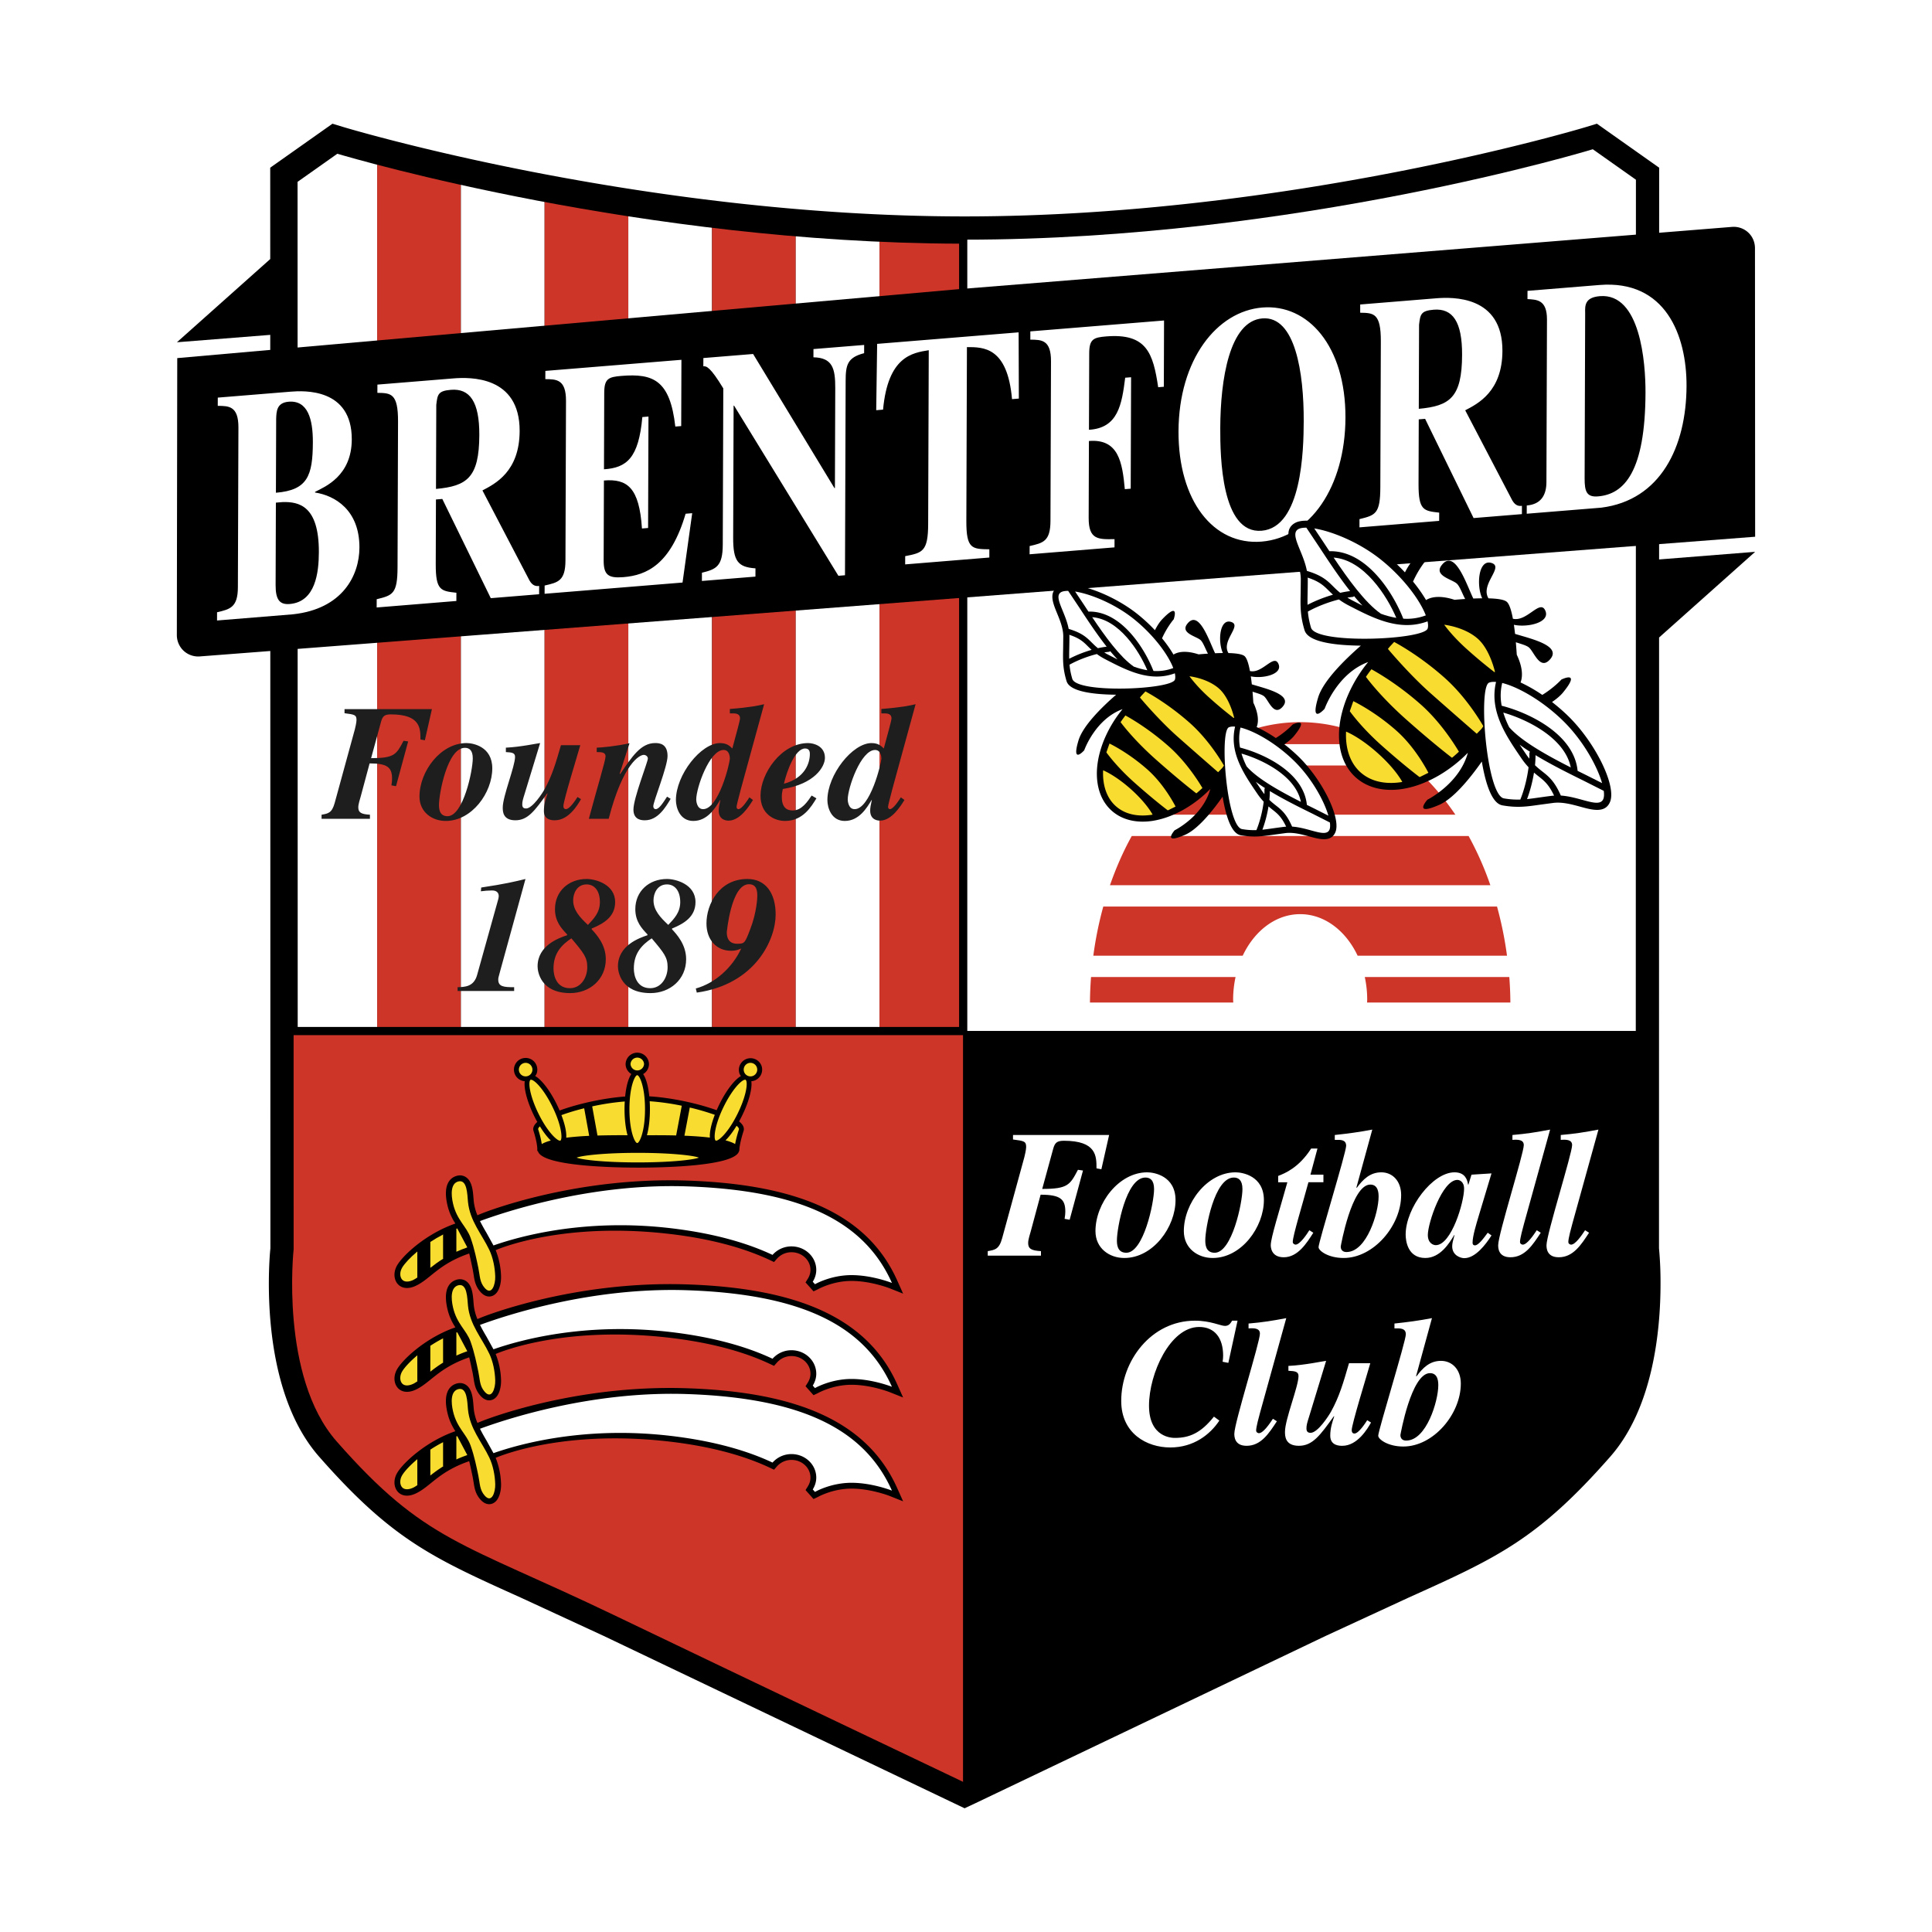
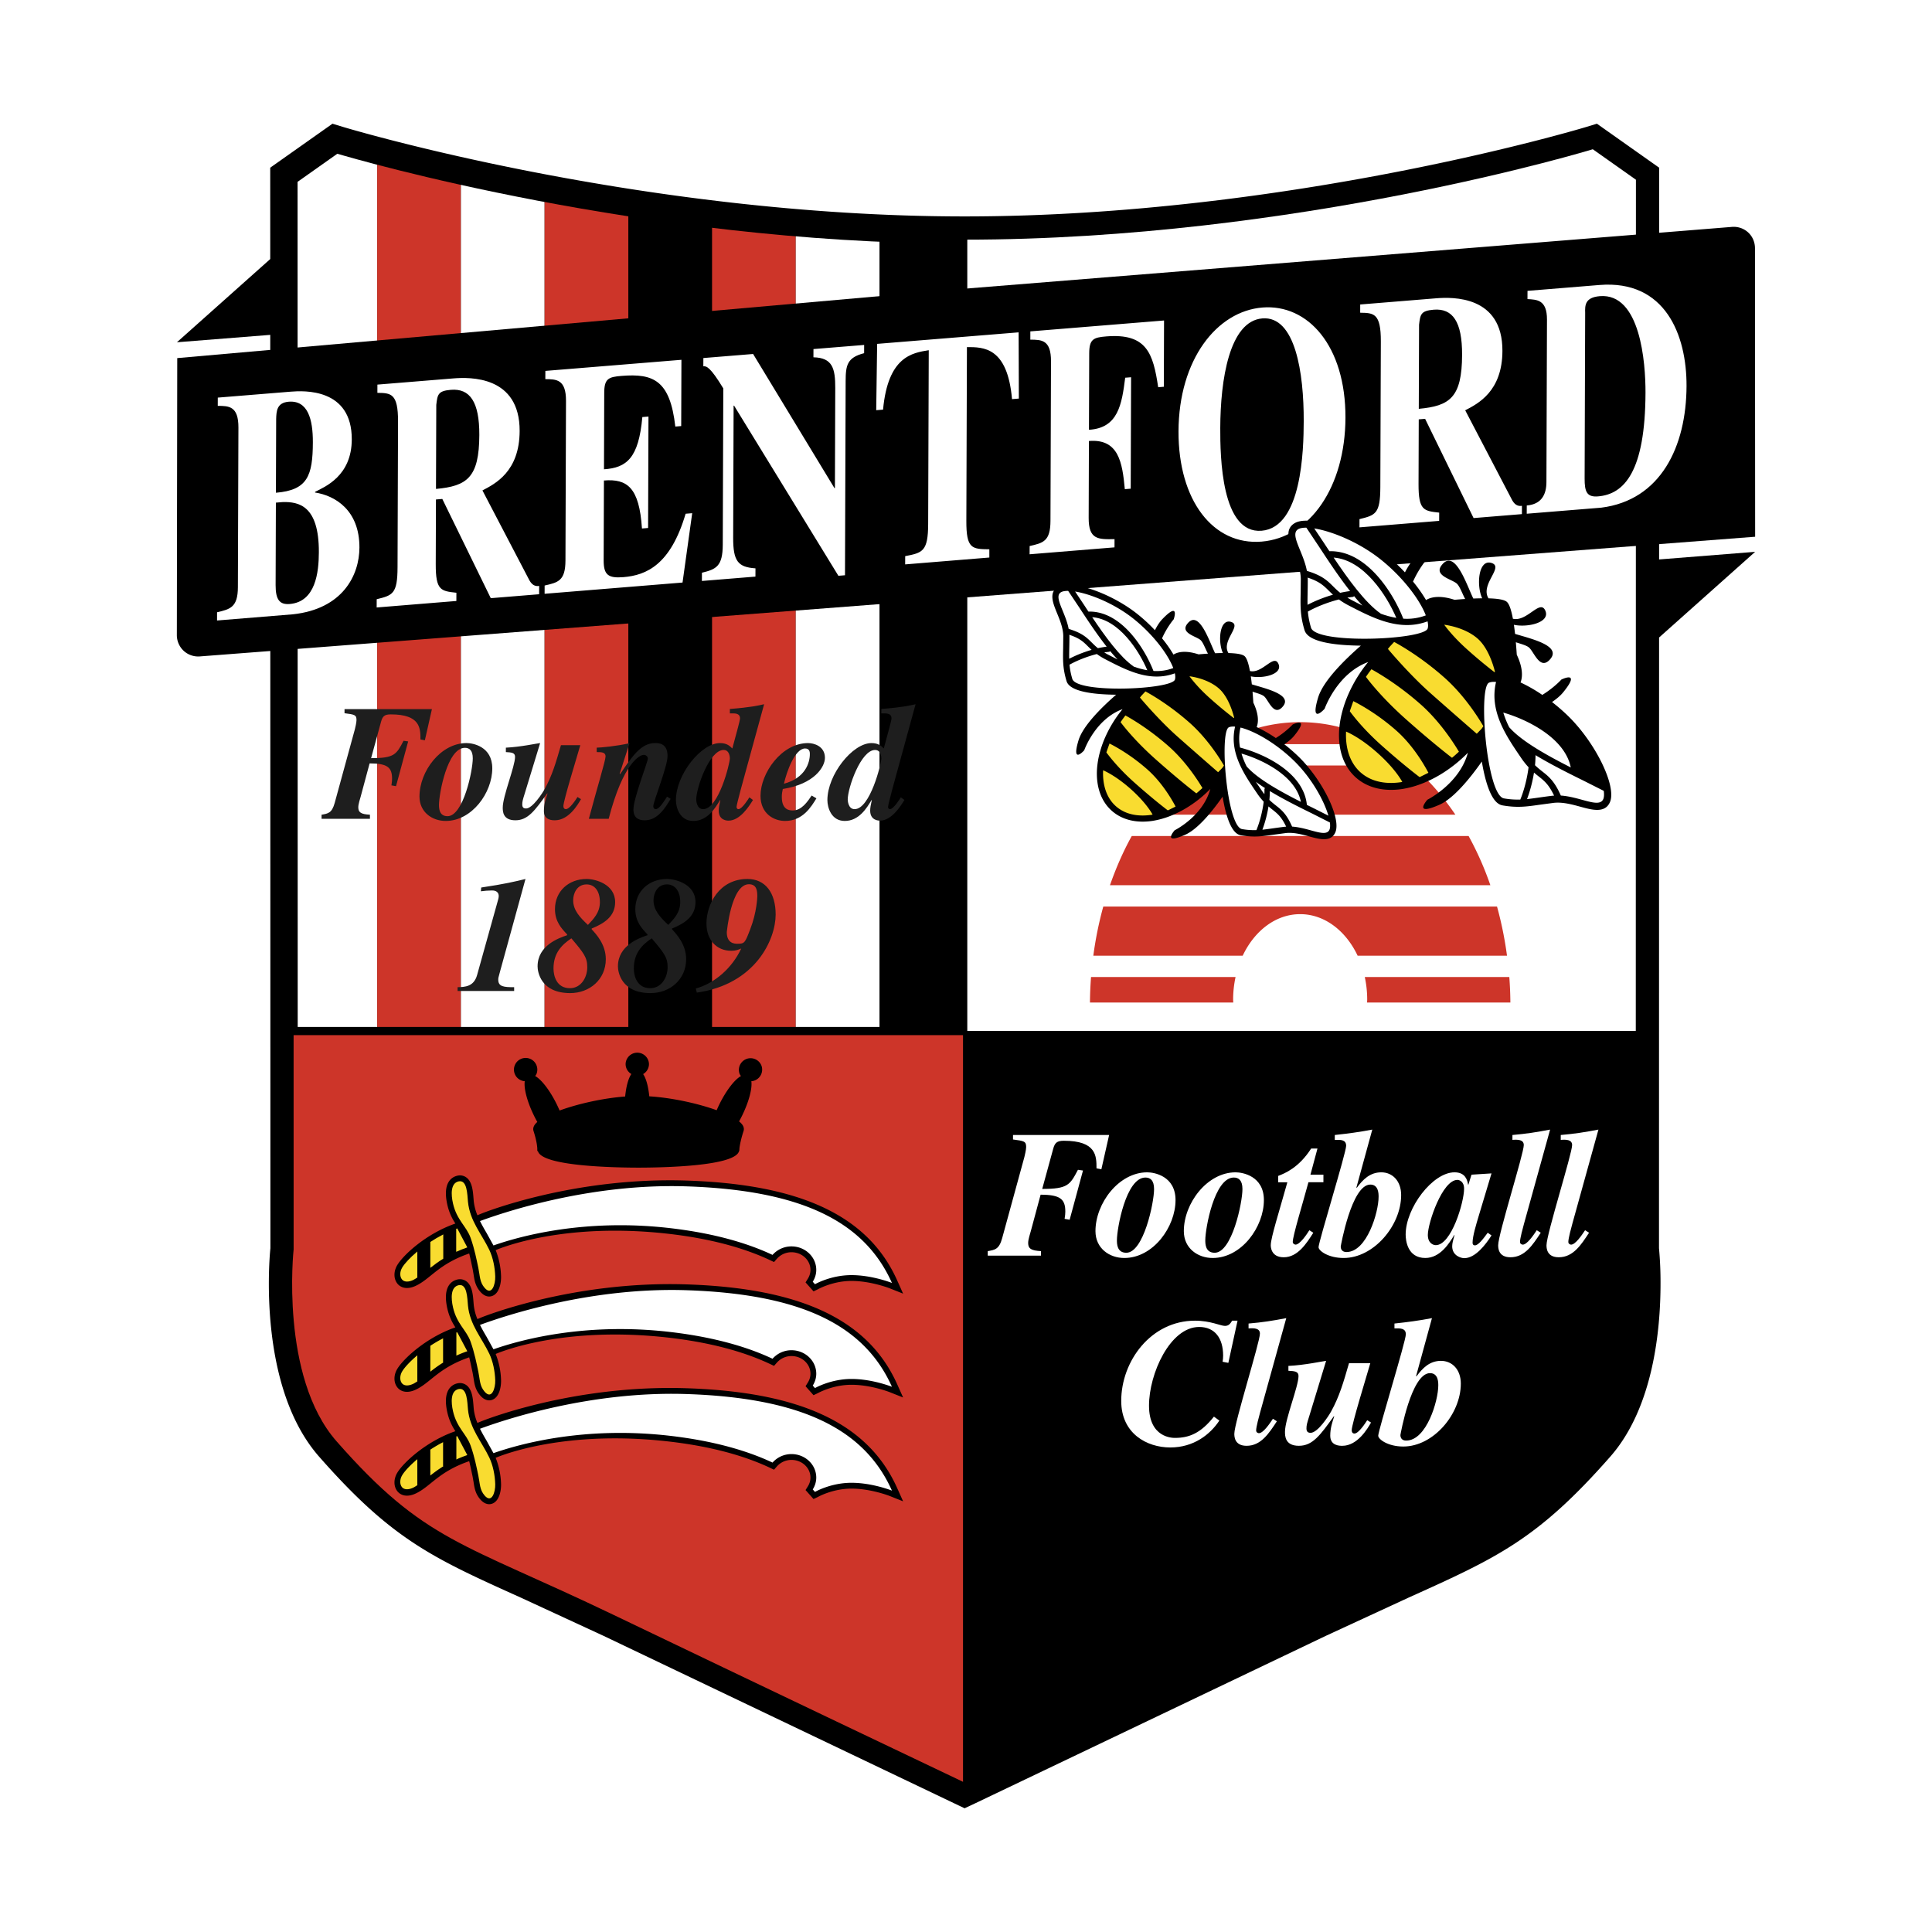
<svg xmlns="http://www.w3.org/2000/svg" width="2500" height="2500" viewBox="0 0 192.756 192.756">
  <g fill-rule="evenodd" clip-rule="evenodd">
    <path fill="#fff" d="M0 0h192.756v192.756H0V0z" />
    <path d="M165.527 63.604l9.584-8.548-9.582.76c.002-21.2.006-39.085.006-39.085l-6.211-4.389-1.086.332c-.293.089-29.607 8.917-61.991 8.919-32.383-.002-61.696-8.83-61.989-8.919l-1.086-.331-6.212 4.387.002 9.116-9.31 8.302 9.311-.738.015 91.131c-.039.379-.155 1.666-.155 3.547 0 4.574.709 12.344 5.017 17.246 7.267 8.27 11.301 10.088 20.14 14.07l8.267 3.82 35.991 17.189 1.018-.477 34.992-16.713 8.268-3.82c8.838-3.982 12.873-5.801 20.139-14.07 4.309-4.902 5.016-12.689 5.016-17.264a36.98 36.98 0 0 0-.152-3.529c-.001-.116.004-31.91.008-60.936z" />
    <path d="M29.293 102.867l.003 21.783s-1.391 12.695 4.286 19.154c8.817 10.033 12.465 10.033 27.668 17.33 14.45 6.936 33.044 15.785 34.848 16.645v-74.912H29.293z" fill="#cd3529" />
    <path d="M163.217 17.931l-4.303-3.04s-29.529 9.017-62.667 9.02l-.149-.002v78.958h67.105l.014-84.936z" fill="#fff" />
    <path d="M163.203 102.867H96.098v74.912l.136.064v.012l.014-.006a.073.073 0 0 0 .014.006v-.012c.564-.268 20.004-9.52 34.985-16.709 15.201-7.297 18.85-7.297 27.668-17.33 5.676-6.459 4.285-19.154 4.285-19.154l.003-21.783z" />
    <path d="M137.84 74.247c-2.498-1.415-5.242-2.197-8.121-2.197s-5.623.782-8.121 2.197h16.242zM145.203 81.282c-1.275-1.884-2.73-3.543-4.34-4.907h-22.289c-1.609 1.364-3.064 3.023-4.342 4.907h30.971zM148.693 88.316a31.5 31.5 0 0 0-2.17-4.907h-33.607c-.846 1.521-1.566 3.171-2.174 4.907h37.951zM123.984 95.352c1.17-2.481 3.297-4.147 5.734-4.147s4.564 1.666 5.734 4.147h14.902a36.52 36.52 0 0 0-.996-4.907h-39.283a36.518 36.518 0 0 0-.994 4.907h14.903zM123.271 97.48h-14.418a36.046 36.046 0 0 0-.107 2.541h14.297c-.004-.102-.014-.201-.014-.303 0-.775.09-1.525.242-2.238zM136.166 97.48c.152.713.24 1.463.24 2.238 0 .102-.01.201-.012.303h14.297a36.657 36.657 0 0 0-.107-2.541h-14.418z" fill="#cd3529" />
    <path d="M33.582 14.891l-4.303 3.04.014 84.937h8.338v-86.85c-2.603-.686-4.049-1.127-4.049-1.127z" fill="#fff" />
    <path d="M37.631 16.017v86.85h8.353v-84.83a223.974 223.974 0 0 1-8.353-2.02z" fill="#cd3529" />
    <path d="M45.984 18.038v84.83h8.352V19.752a255.941 255.941 0 0 1-8.352-1.714z" fill="#fff" />
    <path d="M54.336 19.752v83.115h8.352V21.181a258.96 258.96 0 0 1-8.352-1.429z" fill="#cd3529" />
-     <path d="M62.688 21.181v81.686h8.352v-80.54a248.27 248.27 0 0 1-8.352-1.146z" fill="#fff" />
    <path d="M71.041 22.327v80.541h8.353v-79.69a233.385 233.385 0 0 1-8.353-.851z" fill="#cd3529" />
    <path d="M79.393 23.178v79.689h8.354V23.713a212.95 212.95 0 0 1-8.354-.535z" fill="#fff" />
-     <path d="M87.747 102.867h8.352V23.909a192.958 192.958 0 0 1-8.352-.195v79.153z" fill="#cd3529" />
+     <path d="M87.747 102.867h8.352a192.958 192.958 0 0 1-8.352-.195v79.153z" fill="#cd3529" />
    <path d="M106.719 121.695l-.504-.09c.053-.324.072-.521.072-.721 0-1.223-.469-1.689-2.465-1.689l-.973 3.615c-.072.289-.27.828-.27 1.205 0 .576.324.756 1.277.811v.449h-5.309v-.449c.721-.127 1.135-.18 1.439-1.295l2.213-8.08c.037-.143.18-.738.18-1.008 0-.576-.197-.611-1.312-.756v-.449h9.59l-.773 3.418-.486-.09c0-1.223 0-2.752-3.256-2.752-.701 0-.9.215-1.062.791l-1.098 4.014c2.555 0 2.771-.396 3.564-1.908l.504.072-1.331 4.912zM114.277 117.484c.469 0 .865.252.865 1.152 0 1.35-1.045 6.352-2.771 6.352-.936 0-.936-.9-.936-1.26.001-1.152.899-6.244 2.842-6.244zm.182-.521c-2.844 0-5.164 3.094-5.164 5.865 0 1.729 1.402 2.682 2.877 2.682 2.881 0 5.111-3.096 5.111-5.777 0-2.411-2.14-2.77-2.824-2.77zM123.096 117.484c.467 0 .863.252.863 1.152 0 1.35-1.043 6.352-2.771 6.352-.936 0-.936-.9-.936-1.26 0-1.152.9-6.244 2.844-6.244zm.179-.521c-2.844 0-5.164 3.094-5.164 5.865 0 1.729 1.402 2.682 2.879 2.682 2.879 0 5.109-3.096 5.109-5.777.001-2.411-2.14-2.77-2.824-2.77zM132.037 117.953h-1.494c-.592 2.195-1.564 5.344-1.564 5.955 0 .215.252.27.27.27.451 0 1.152-1.061 1.385-1.439l.396.252c-.666 1.045-1.547 2.447-2.951 2.447-1.295 0-1.295-1.08-1.295-1.207 0-.736.863-3.436 1.656-6.277h-.918v-.631c.701-.27 2.068-.828 3.293-2.734h.629l-.701 2.609h1.295v.755h-.001zM137.543 119.41c0 1.529-1.168 5.506-3.203 5.506-.09 0-.574 0-.574-.559 0-.018 1.08-6.172 2.951-6.172.826.001.826.919.826 1.225zm-4.371-5.685c.611-.018 1.133-.018 1.133.594 0 .684-2.752 9.59-2.752 10.111 0 .361.971 1.08 2.5 1.08 3.006 0 5.74-3.238 5.74-6.279 0-1.404-.865-2.268-1.979-2.268-1.135 0-1.836.719-2.447 1.547l-.037-.035 1.584-5.775c-1.314.252-2.412.395-3.742.539v.486zM143.248 124.23c-.252 0-.793-.195-.793-1.023 0-1.17 1.439-5.488 2.951-5.488.162 0 .666.125.666.881 0 1.332-1.26 5.63-2.824 5.63zm5.182-1.24c-.449.611-.936 1.26-1.277 1.26-.072 0-.234-.02-.234-.27 0-.648.359-1.816.611-2.662l1.277-4.248-1.996.127-.307.988h-.035c-.072-.449-.27-1.223-1.35-1.223-2.195 0-4.877 3.562-4.877 6.207 0 .594.18 2.34 1.961 2.34 1.494 0 2.412-1.494 2.879-2.285l.037-.018c-.145.521-.234.846-.234 1.133 0 .936.863 1.188 1.205 1.188 1.098 0 2.123-1.332 2.717-2.268l-.377-.269zM153.721 122.99c-.793 1.205-1.584 2.447-3.023 2.447-1.225 0-1.225-.953-1.225-1.207 0-1.078 2.555-9.139 2.555-9.984 0-.559-.594-.559-1.133-.521v-.486c1.439-.127 2.338-.27 3.76-.539l-2.609 9.41c-.107.395-.395 1.438-.395 1.799 0 .234.252.27.27.27.432 0 1.043-.9 1.404-1.439l.396.25zM158.541 122.99c-.791 1.205-1.582 2.447-3.023 2.447-1.223 0-1.223-.953-1.223-1.207 0-1.078 2.555-9.139 2.555-9.984 0-.559-.594-.559-1.133-.521v-.486c1.439-.127 2.34-.27 3.76-.539l-2.609 9.41c-.107.395-.395 1.438-.395 1.799 0 .234.252.27.27.27.432 0 1.043-.9 1.402-1.439l.396.25zM122.553 135.973l-.574-.109c.035-.197.053-.414.053-.611 0-1.744-.826-2.861-2.393-2.861-2.896 0-5.002 4.66-5.002 7.846 0 3.221 2.34 3.221 2.59 3.221 1.422 0 2.574-.469 3.887-2.123l.541.395c-.918 1.387-2.555 2.682-4.895 2.682-2.338 0-4.895-1.385-4.895-4.643 0-3.994 2.986-8.006 7.359-8.006 1.549 0 2.555.521 2.986.521.396 0 .541-.234.721-.521h.539l-.917 4.209zM127.395 141.801c-.793 1.207-1.584 2.447-3.023 2.447-1.223 0-1.223-.953-1.223-1.205 0-1.08 2.553-9.141 2.553-9.986 0-.559-.594-.559-1.133-.521v-.486c1.439-.125 2.34-.27 3.762-.539l-2.609 9.41c-.109.396-.396 1.439-.396 1.799 0 .234.252.27.27.27.432 0 1.045-.898 1.404-1.438l.395.249zM136.787 141.928c-.342.611-1.352 2.32-2.861 2.32-.27 0-1.207 0-1.207-1.008 0-.773.217-1.385.396-1.924l-.035-.02c-1.367 1.908-2.123 2.951-3.49 2.951-1.387 0-1.387-.988-1.387-1.402 0-1.242 1.35-4.518 1.35-5.561 0-.467-.396-.486-1.008-.521v-.486c1.602-.07 3.51-.486 3.762-.504l-1.691 5.543c-.217.684-.27.881-.27 1.205 0 .342.18.432.412.432.721 0 1.818-1.709 2.053-2.141.809-1.459 1.223-2.879 1.779-4.805h2.125c-.361 1.26-1.854 6.1-1.854 6.676 0 .305.18.342.27.342.432 0 1.115-1.08 1.277-1.332l.379.235zM143.498 138.221c0 1.529-1.17 5.506-3.203 5.506-.09 0-.576 0-.576-.559 0-.016 1.08-6.17 2.951-6.17.828 0 .828.918.828 1.223zm-4.373-5.686c.611-.018 1.135-.018 1.135.594 0 .684-2.754 9.59-2.754 10.111 0 .361.971 1.08 2.5 1.08 3.006 0 5.74-3.238 5.74-6.279 0-1.404-.863-2.268-1.979-2.268-1.133 0-1.836.721-2.447 1.549l-.035-.037 1.582-5.775c-1.312.252-2.41.396-3.742.539v.486z" fill="#fff" />
    <path d="M39.51 78.438l-.458-.082c.049-.294.065-.474.065-.654 0-1.113-.426-1.538-2.241-1.538l-.884 3.288c-.065.262-.245.753-.245 1.096 0 .523.294.687 1.162.736v.409h-4.826v-.409c.654-.115 1.031-.164 1.31-1.178l2.012-7.345c.033-.131.163-.671.163-.916 0-.524-.179-.557-1.194-.687v-.408h8.719l-.703 3.108-.441-.082c0-1.112 0-2.502-2.961-2.502-.638 0-.818.196-.966.719l-.997 3.648c2.322 0 2.519-.36 3.238-1.734l.459.065-1.212 4.466zM46.383 74.611c.425 0 .786.229.786 1.047 0 1.227-.949 5.774-2.52 5.774-.851 0-.851-.818-.851-1.146 0-1.046.818-5.675 2.585-5.675zm.163-.475c-2.584 0-4.694 2.813-4.694 5.333 0 1.571 1.276 2.437 2.617 2.437 2.617 0 4.646-2.813 4.646-5.25 0-2.192-1.947-2.52-2.569-2.52zM57.964 79.731c-.311.556-1.227 2.109-2.601 2.109-.246 0-1.097 0-1.097-.916 0-.704.196-1.259.36-1.75l-.033-.016c-1.243 1.734-1.931 2.682-3.173 2.682-1.26 0-1.26-.899-1.26-1.275 0-1.129 1.227-4.106 1.227-5.055 0-.425-.36-.441-.916-.474v-.442c1.456-.065 3.19-.442 3.418-.458l-1.538 5.038c-.195.622-.245.802-.245 1.096 0 .311.164.393.376.393.654 0 1.653-1.554 1.865-1.947.735-1.325 1.112-2.617 1.619-4.368h1.93c-.327 1.145-1.685 5.545-1.685 6.069 0 .278.163.311.246.311.392 0 1.014-.98 1.161-1.21l.346.213zM66.911 79.698c-.523.883-1.292 2.142-2.568 2.142-.262 0-1.145 0-1.145-1.062 0-1.162 1.439-4.744 1.439-5.104 0-.197-.197-.36-.409-.36-.409 0-2.062.818-3.5 6.379H58.75c.833-3.124 1.668-5.824 1.668-6.232 0-.425-.441-.425-.883-.425v-.442c.361 0 1.979-.147 3.271-.442l-.981 3.042.05.033c1.177-1.734 2.06-3.092 3.484-3.092.392 0 1.242.033 1.242 1.292 0 1.064-1.422 4.532-1.422 5.006 0 .147.065.294.245.294.327 0 .703-.588 1.129-1.243l.358.214zM69.463 79.763c0-1.145 1.31-4.939 2.732-4.939.605 0 .622.752.622.851 0 .474-1.112 5.054-2.667 5.054-.654-.001-.687-.883-.687-.966zm5.301-.213c-.083.148-.737 1.178-1.081 1.178-.164 0-.196-.147-.196-.229 0-.245.769-3.026.933-3.615l1.816-6.624c-.573.131-1.325.31-3.418.474v.442h.343c.359 0 .67.098.67.491 0 .245-.409 1.652-.768 3.01-.229-.229-.523-.54-1.227-.54-1.898 0-4.4 3.157-4.4 5.692 0 .72.376 2.077 1.734 2.077 1.407 0 2.192-1.275 2.666-2.077l.033-.016c-.114.507-.163.801-.163 1.063 0 .998.867.998.981.998 1.144 0 2.044-1.423 2.437-2.061l-.36-.263zM80.325 74.676c.474 0 .474.409.474.556 0 .851-.442 2.388-2.584 2.961.261-1.194 1.095-3.517 2.11-3.517zm.654 4.695c-.409.605-.998 1.489-1.881 1.489-.328 0-1.096-.049-1.096-1.341 0-.311.033-.507.098-.802 3.157-.491 4.204-2.208 4.204-3.107 0-1.178-1.113-1.473-1.684-1.473-2.667 0-4.744 3.026-4.744 5.251 0 1.832 1.374 2.518 2.453 2.518 1.767 0 2.617-1.423 3.125-2.257l-.475-.278zM84.578 79.763c0-1.145 1.308-4.939 2.731-4.939.605 0 .622.752.622.851 0 .474-1.113 5.054-2.667 5.054-.654-.001-.686-.883-.686-.966zm5.298-.213c-.081.148-.736 1.178-1.079 1.178-.163 0-.196-.147-.196-.229 0-.245.769-3.026.933-3.615l1.815-6.624c-.573.131-1.325.31-3.418.474v.442h.344c.36 0 .67.098.67.491 0 .245-.409 1.652-.769 3.01-.229-.229-.523-.54-1.227-.54-1.897 0-4.4 3.157-4.4 5.692 0 .72.376 2.077 1.734 2.077 1.407 0 2.191-1.275 2.666-2.077l.033-.016c-.114.507-.164.801-.164 1.063 0 .998.867.998.981.998 1.146 0 2.045-1.423 2.438-2.061l-.361-.263zM45.654 98.492c.735-.016 1.619-.049 1.946-1.211l2.094-7.507c.032-.114.065-.245.065-.36 0-.572-.54-.572-.687-.572-.326 0-.768.033-1.095.082l.033-.376c2.405-.36 3.337-.589 4.417-.851l-2.519 9.161c-.197.719-.197.719-.197.883 0 .703.556.752 1.586.752v.377h-5.643v-.378zM55.223 96.627c0-1.553.833-2.371 1.782-3.009 1.243 1.472 1.587 1.898 1.587 2.878 0 1.031-.622 2.096-1.734 2.096-1.341 0-1.635-1.244-1.635-1.965zm-1.588-.212c0 .522.295 2.667 3.256 2.667 1.914 0 3.55-1.342 3.55-3.386 0-1.472-.966-2.503-1.408-2.978v-.082c1.26-.507 2.34-1.21 2.34-2.633 0-1.783-1.962-2.307-2.846-2.307-1.799 0-3.157 1.227-3.157 3.01 0 1.26.671 1.946 1.21 2.519v.082c-.818.278-2.945 1.015-2.945 3.108zm3.55-6.592c0-.687.376-1.586 1.342-1.586.769 0 1.324.622 1.324 1.767 0 1.046-.621 1.668-1.194 2.273-.785-.736-1.472-1.456-1.472-2.454zM63.238 96.627c0-1.553.834-2.371 1.783-3.009 1.244 1.472 1.587 1.898 1.587 2.878 0 1.031-.622 2.096-1.735 2.096-1.341 0-1.635-1.244-1.635-1.965zm-1.587-.212c0 .522.295 2.667 3.256 2.667 1.913 0 3.549-1.342 3.549-3.386 0-1.472-.965-2.503-1.406-2.978v-.082c1.26-.507 2.339-1.21 2.339-2.633 0-1.783-1.963-2.307-2.846-2.307-1.8 0-3.158 1.227-3.158 3.01 0 1.26.671 1.946 1.211 2.519v.082c-.818.278-2.945 1.015-2.945 3.108zm3.549-6.592c0-.687.376-1.586 1.342-1.586.768 0 1.325.622 1.325 1.767 0 1.046-.623 1.668-1.194 2.273-.785-.736-1.473-1.456-1.473-2.454zM75.555 89.463c0 .049-.049 1.57-.703 3.239-.524 1.375-.557 1.456-1.277 1.456-.245 0-1.063 0-1.063-1.146 0 0 .425-4.792 2.208-4.792.835 0 .835.769.835 1.243zm-6.036 9.57c5.889-.836 7.868-5.333 7.868-7.787 0-2.159-1.015-3.55-2.814-3.55-2.83 0-4.089 2.535-4.089 4.433 0 1.62.981 2.731 2.47 2.731.442 0 .704-.098.998-.229-.884 1.915-2.618 3.467-4.532 3.991l.099.411z" fill="#1e1e1e" />
    <path d="M175.111 53.55L19.955 65.49a2.138 2.138 0 0 1-1.632-.56 2.144 2.144 0 0 1-.679-1.586l.04-27.616 77.964-6.878 77.133-6.211a2.133 2.133 0 0 1 1.633.551c.42.387.68.946.68 1.583l.017 28.777z" />
    <path d="M33.346 14.557l-4.475 3.163.013 85.556h67.623V23.5h-.408c-32.63-.029-62.104-8.91-62.397-9l-.192-.059-.164.116zm.31.782c2.004.596 30.45 8.873 62.033 8.972v78.148H29.702l-.014-84.316 3.968-2.804z" />
    <path d="M27.525 50.148l.707-.058c1.528-.026 3.597.299 3.581 5.003-.006 2.006-.323 4.958-2.911 5.169-.988.081-1.41-.411-1.404-1.892l.027-8.222zm.028-8.356c.026-.758.053-1.615 1.252-1.713 1.906-.155 2.417 1.744 2.409 4.046-.011 3.355-.533 4.779-3.686 5.036l.025-7.369zm-5.899 20.115l7.575-.618c4.964-.536 6.622-3.894 6.631-6.657.012-3.75-2.452-5.193-4.427-5.493l.001-.066c.99-.508 3.651-1.58 3.663-5.231.017-5.131-4.781-4.872-6.099-4.765l-7.27.593-.002.822c1.082.01 2.069-.005 2.062 2.167l-.054 15.921c-.006 2.007-.759 2.2-2.078 2.505l-.002.822zM43.528 40.393c.12-1.03.168-1.396 1.462-1.501 1.883-.153 2.843 1.183 2.832 4.505-.014 4.276-1.24 5.1-4.323 5.384l.029-8.388zm10.264 18.072c-.283.023-.635.019-.962-.546l-4.697-8.989c1.272-.663 3.698-1.881 3.712-5.926.019-5.527-4.968-5.383-6.615-5.25l-7.576.618-.002.822c1.34.022 2.069.028 2.06 2.857l-.049 14.54c-.009 2.664-.479 2.801-2.08 3.194l-.003.823 7.952-.648.002-.822c-1.552-.17-2.068-.227-2.06-2.858l.021-6.447.635-.052 4.835 9.899 4.823-.393.004-.822zM54.412 37.005l13.574-1.107-.022 6.612-.588.048c-.525-4.626-2.193-5.313-5.369-5.054-1.294.105-1.718.271-1.723 1.686l-.025 7.632c2.258-.151 3.461-1.104 3.827-5.212l.612-.05-.038 11.118-.612.05c-.268-4.089-1.465-4.978-3.794-4.788l-.027 7.961c-.004 1.447.441 1.805 1.97 1.681 2.305-.188 4.708-1.239 6.207-6.326l.657-.055-.964 6.92-13.762 1.121.003-.823c1.342-.306 2.071-.464 2.078-2.504l.054-15.921c.007-2.171-.981-2.156-2.063-2.167l.005-.822zM70.032 57.141c1.412-.345 2.071-.629 2.079-2.8l.052-15.592c-1.31-2.162-1.686-2.23-1.992-2.205l.004-.822 4.963-.405 8.115 13.381.047-.004.033-9.967c.007-1.974-.271-3.036-2.176-3.079l.002-.822 5.058-.411-.003.822c-1.695.434-1.839 1.202-1.844 2.78l-.065 19.376-.658.053L73.239 40.47l-.047.003-.044 13.158c-.008 2.368.484 2.953 2.225 3.074l-.003.823-5.341.435.003-.822zM98.707 55.625l-8.398.685.002-.822c1.718-.337 2.283-.449 2.292-3.212l.059-17.335c-1.648.265-4.071.627-4.559 5.929l-.683.056.093-6.618 14.115-1.15.023 6.608-.682.056c-.453-5.225-2.875-5.192-4.498-5.191l-.058 17.335c-.009 2.796.555 2.816 2.294 2.838v.821zM102.797 33.062l13.34-1.087-.021 6.612-.564.047c-.506-3.379-1.135-5.4-5.182-5.07-1.27.104-1.693.27-1.699 1.684l-.025 7.632c2.918-.172 3.277-2.536 3.615-5.195l.588-.047-.037 11.119-.588.048c-.25-2.677-.617-5.047-3.582-4.806l-.025 7.665c-.008 2.171.934 2.16 2.58 2.125l-.002.822-8.471.69.004-.822c1.34-.307 2.07-.465 2.078-2.504l.053-15.921c.008-2.17-.957-2.158-2.062-2.166v-.826zM125.945 31.767c3.293-.269 4.145 5.451 4.127 10.253-.008 2.862-.176 10.604-4.199 10.932-4.021.327-4.137-7.392-4.127-10.254.016-4.802.904-10.663 4.199-10.931zm.002-1.086c-4.539.37-8.342 5.185-8.367 12.356-.021 6.908 3.467 11.392 8.289 10.999s8.344-5.449 8.367-12.356c.026-7.171-3.748-11.369-8.289-10.999zM141.58 32.4c.121-1.03.17-1.396 1.463-1.501 1.883-.153 2.842 1.183 2.83 4.505-.014 4.276-1.238 5.1-4.32 5.384l.027-8.388zm10.264 18.072c-.281.023-.635.019-.963-.546l-4.697-8.99c1.273-.662 3.699-1.88 3.713-5.926.02-5.526-4.967-5.383-6.613-5.249l-7.576.618-.002.822c1.34.022 2.07.029 2.061 2.858l-.051 14.539c-.008 2.665-.479 2.802-2.08 3.195l-.002.822 7.951-.647.004-.823c-1.553-.169-2.068-.226-2.061-2.857l.021-6.448.635-.052 4.836 9.9 4.822-.394.002-.822zM158.152 31.213c-.02-.722-.041-1.542 1.465-1.665 4.047-.33 4.564 6.633 4.555 9.626-.027 7.862-2.105 10.136-4.74 10.351-1.129.092-1.338-.482-1.334-1.798l.054-16.514zm-5.83 20.042l7.436-.605c5.93-.747 8.486-6.085 8.508-12.138.018-5.066-2.105-10.615-8.691-10.078l-7.176.585-.002.822c.916.057 1.951.039 1.945 2.044l-.055 16.218c-.004 1.217-.479 2.209-1.961 2.33l-.004.822z" fill="#fff" />
    <path d="M160.629 80.017c.674-1.582-1.441-5.919-4.193-8.597a18.974 18.974 0 0 0-1.59-1.379c.447-.306.834-.626 1.107-.962 1.85-2.27-.172-1.281-.172-1.281s-.725.807-1.906 1.533a15.552 15.552 0 0 0-2.17-1.243c.281-.719.131-1.703-.377-2.768-.025-.41-.057-.828-.092-1.243.494.164 1.053.306 1.309.524.494.416 1.068 2.217 2.016 1.275 1.438-1.43-1.82-2.142-3.404-2.633a25.489 25.489 0 0 0-.115-.908c1.348.294 3.623-.22 3.146-1.385-.514-1.248-1.822 1.118-3.246.783-.152-.825-.35-1.458-.605-1.685-.258-.228-.943-.327-1.83-.351-.867-1.417 1.637-3.164.264-3.54-1.295-.355-1.475 2.31-.891 3.536-.283.002-.58.01-.887.023-.668-1.358-1.832-5.036-3.156-3.331-.818 1.056 1.039 1.407 1.512 1.844.303.28.549 1.018.832 1.532-.354.024-.711.051-1.062.082-1.152-.38-2.172-.391-2.842.025a14.574 14.574 0 0 0-1.299-1.843c.582-1.306 1.324-2.159 1.324-2.159s.736-2.125-1.293-.014c-.307.319-.582.757-.838 1.252a19.136 19.136 0 0 0-1.943-1.801c-2.992-2.404-7.555-3.976-9.043-3.116-1.078.623-.568 1.868-.119 2.967.336.816.715 1.742.715 2.64l-.014 1.358c-.027 1.364-.045 2.264.369 3.664.113.384.467 1.546 5.637 1.601-1.662 1.449-3.77 3.536-4.264 5.18-.844 2.804.648 1.119.648 1.119s1.23-3.52 4.344-4.663a13.853 13.853 0 0 0-1.949 3.153 11.58 11.58 0 0 0-.639 1.809 9.75 9.75 0 0 0-.309 1.87c-.107 1.898.428 3.587 1.678 4.694 1.195 1.057 2.84 1.407 4.615 1.142a9.542 9.542 0 0 0 2.062-.576 11.986 11.986 0 0 0 1.727-.856c.961-.578 1.9-1.303 2.764-2.187-.838 3.099-4.041 4.687-4.041 4.687s-1.492 1.685 1.189.507c1.418-.624 3.033-2.595 4.244-4.317.697 4.134 1.754 4.323 2.123 4.385 1.438.24 2.33.114 3.68-.079l1.346-.18c.893-.108 1.857.156 2.709.389 1.144.313 2.443.669 2.929-.477z" />
    <path d="M134.297 72.989c-.084 1.726.428 3.169 1.447 4.072 1.264 1.118 2.9 1.147 4.049.975.037-.006.078-.019.115-.024-.477-.852-1.369-1.915-2.52-2.932-1.097-.973-2.206-1.704-3.091-2.091zM135.021 69.952l-.354 1.006c.459.624 1.52 1.954 3.27 3.501 1.945 1.723 3.246 2.731 3.691 3.068.025-.01.049-.016.074-.026l.811-.401c-.354-.674-1.486-2.691-3.193-4.202-1.863-1.648-3.623-2.607-4.299-2.946zM144.088 62.329c.33.45 1.096 1.408 2.355 2.522a46.686 46.686 0 0 0 2.656 2.208c.02-.007.037-.012.055-.02 0 0-.486-2.227-1.717-3.314-1.341-1.186-3.349-1.396-3.349-1.396zM141.742 70.277c-2.141-1.895-4.117-3.067-4.914-3.506a12.81 12.81 0 0 0-.549.76c.381.513 1.717 2.216 4.08 4.307 2.803 2.481 4.469 3.737 4.508 3.767.236-.193.465-.396.689-.607-.48-.81-1.87-3.001-3.814-4.721zM147.336 73.206l.482-.494.178-.258c-.391-.675-1.828-3.025-3.889-4.85-2.23-1.976-4.287-3.166-5.012-3.558l-.447.481-.176.215s2.082 2.5 4.254 4.422c2.2 1.948 4.61 4.042 4.61 4.042z" fill="#f9dc30" />
    <path d="M137.744 61.21c.01.005.014.015.02.021.51.188 1.025.324 1.545.414-.93-2.195-3.221-5.787-6.252-6.016 1.441 2.151 3.154 4.519 4.687 5.581z" fill="#fff" />
    <path d="M132.078 54.15c.18.273.367.559.561.85.004 0 .008-.006.012-.005 3.703-.084 6.359 4.181 7.354 6.731a5.347 5.347 0 0 0 2.248-.329c-.576-1.512-2.217-3.744-4.463-5.549-2.168-1.742-4.895-2.843-6.666-3.127l.954 1.429zM134.428 59.626c.133.078.254.154.41.235l.129.066c.32.166.643.331.967.493a18.721 18.721 0 0 1-.832-.939c-.043.032-.084.07-.143.076-.17.015-.346.039-.531.069z" fill="#fff" />
    <path d="M142.439 62.704c.059-.185.049-.428-.01-.711-2.781 1.035-5.412-.316-7.746-1.521l-.129-.066a7.41 7.41 0 0 1-.969-.598c-1.061.268-2.197.705-3.098 1.209.045.498.133 1 .312 1.604.502 1.688 11.291 1.223 11.64.083zM133.004 58.499c.211.21.428.424.707.647.346-.079.676-.135.99-.173-1.113-1.411-2.189-3.042-3.137-4.486l-1.225-1.835-.004-.005c-.346-.002-.625.043-.805.146-.893.517.496 2.237.859 4.165 1.523.454 2.054.982 2.615 1.541zM132.992 59.334c-.15-.137-.291-.273-.42-.401-.512-.508-.934-.918-2.105-1.305.002.056.008.111.01.167.002 1.086-.039 1.853-.023 2.548.765-.4 1.659-.755 2.538-1.009zM150.607 72.592l-.023-.016a9.074 9.074 0 0 1-.6-1.482c2.293.656 6.137 2.492 6.732 5.473-2.308-1.169-4.868-2.58-6.109-3.975z" fill="#fff" />
-     <path d="M158.305 77.358l-.912-.452c0-.005.006-.009.004-.015-.367-3.686-4.924-5.804-7.574-6.479a5.284 5.284 0 0 1 .053-2.272c1.57.388 3.984 1.744 6.049 3.753 1.994 1.942 3.418 4.515 3.916 6.238l-1.536-.773zM152.582 75.691c-.092-.12-.184-.232-.283-.377l-.08-.118c-.203-.299-.406-.6-.607-.902.324.24.67.479 1.035.712-.027.047-.061.091-.059.149.006.171.004.351-.006.536z" fill="#fff" />
    <path d="M148.555 68.114c.176-.079.418-.1.707-.076-.691 2.886.971 5.333 2.451 7.503l.08.119c.256.373.488.649.713.891-.139 1.085-.432 2.267-.824 3.221a7.882 7.882 0 0 1-1.631-.116c-1.735-.291-2.586-11.054-1.496-11.542zM153.875 76.968c-.232-.184-.471-.372-.727-.623.035-.353.051-.687.051-1.003 1.535.932 3.285 1.802 4.834 2.566l1.969.993c.004.002.006 0 .006.002.045.344.033.627-.047.818-.402.95-2.279-.22-4.236-.348-.637-1.453-1.227-1.916-1.85-2.405zM153.047 77.082c.156.134.307.257.451.369.566.445 1.025.815 1.553 1.93-.057.005-.111.005-.17.011-1.076.131-1.834.262-2.527.334.304-.81.55-1.74.693-2.644z" fill="#fff" />
    <path d="M133.229 83.037c.594-1.392-1.268-5.208-3.688-7.564-.449-.435-.92-.839-1.4-1.213.393-.269.734-.552.975-.847 1.627-1.998-.15-1.128-.15-1.128s-.639.71-1.678 1.349a13.707 13.707 0 0 0-1.91-1.094c.248-.633.115-1.499-.332-2.436a52.77 52.77 0 0 0-.08-1.095c.434.145.924.27 1.152.462.434.366.938 1.952 1.773 1.122 1.264-1.258-1.604-1.884-2.996-2.316-.033-.276-.062-.545-.102-.799 1.186.259 3.189-.193 2.768-1.219-.451-1.098-1.602.984-2.855.689-.133-.728-.309-1.283-.533-1.483-.227-.2-.83-.288-1.611-.309-.762-1.247 1.441-2.784.232-3.115-1.139-.312-1.297 2.033-.783 3.112-.25.002-.51.009-.781.021-.586-1.195-1.611-4.431-2.777-2.931-.721.929.914 1.237 1.332 1.622.266.247.482.896.732 1.349-.311.021-.625.045-.936.072-1.016-.335-1.912-.344-2.502.021a12.598 12.598 0 0 0-1.143-1.621c.512-1.15 1.166-1.9 1.166-1.9s.646-1.87-1.139-.012c-.27.281-.514.666-.736 1.102a16.663 16.663 0 0 0-1.713-1.585c-2.631-2.116-6.646-3.499-7.955-2.741-.949.548-.5 1.644-.105 2.61.295.718.629 1.533.629 2.323l-.012 1.196c-.025 1.2-.039 1.992.324 3.224.1.338.41 1.361 4.961 1.409-1.465 1.275-3.316 3.111-3.754 4.559-.74 2.467.572.985.572.985s1.082-3.098 3.822-4.104a12.242 12.242 0 0 0-1.717 2.775 10.37 10.37 0 0 0-.561 1.592 8.523 8.523 0 0 0-.271 1.645c-.096 1.671.377 3.157 1.479 4.131 1.049.93 2.498 1.239 4.061 1.005a8.34 8.34 0 0 0 1.814-.508 10.39 10.39 0 0 0 1.518-.753 12.024 12.024 0 0 0 2.434-1.925c-.738 2.728-3.559 4.125-3.559 4.125s-1.311 1.483 1.049.447c1.25-.55 2.67-2.284 3.736-3.8.611 3.638 1.543 3.804 1.867 3.858 1.266.211 2.049.1 3.238-.068l1.186-.16c.783-.093 1.633.138 2.383.343 1.005.274 2.15.586 2.576-.422z" />
    <path d="M110.059 76.851c-.074 1.52.375 2.791 1.273 3.585 1.111.983 2.551 1.009 3.562.858.033-.006.068-.017.102-.021-.42-.75-1.205-1.685-2.217-2.581-.967-.854-1.943-1.499-2.72-1.841zM110.695 74.181l-.312.886c.404.548 1.338 1.719 2.877 3.081 1.713 1.516 2.857 2.403 3.248 2.7.023-.01.045-.015.068-.024l.711-.353c-.309-.593-1.307-2.368-2.809-3.698-1.64-1.451-3.189-2.295-3.783-2.592zM118.674 67.472c.291.396.963 1.239 2.072 2.219a40.59 40.59 0 0 0 2.338 1.943c.018-.005.033-.011.049-.017 0 0-.43-1.959-1.512-2.917-1.18-1.043-2.947-1.228-2.947-1.228zM116.609 74.466c-1.885-1.668-3.623-2.699-4.326-3.085-.168.218-.33.441-.482.669.336.451 1.512 1.951 3.592 3.789 2.469 2.185 3.934 3.29 3.967 3.315.209-.169.408-.348.607-.534-.422-.711-1.647-2.64-3.358-4.154zM121.531 77.043l.424-.434.158-.229c-.344-.593-1.607-2.661-3.422-4.267-1.965-1.738-3.773-2.786-4.41-3.131l-.395.424-.154.188s1.832 2.2 3.742 3.892c1.938 1.716 4.057 3.557 4.057 3.557z" fill="#f9dc30" />
    <path d="M113.092 66.487c.008.005.012.013.018.019.447.166.9.285 1.357.364-.816-1.931-2.834-5.093-5.5-5.294 1.267 1.893 2.775 3.977 4.125 4.911z" fill="#fff" />
    <path d="M108.105 60.275c.158.24.322.492.492.748.004 0 .008-.006.012-.005 3.26-.074 5.596 3.679 6.471 5.923a4.684 4.684 0 0 0 1.977-.29c-.506-1.33-1.949-3.294-3.924-4.883-1.908-1.534-4.311-2.502-5.869-2.752l.841 1.259zM110.172 65.094c.117.069.225.136.361.207l.113.058c.281.146.566.292.852.434a17.49 17.49 0 0 1-.732-.826c-.037.028-.074.062-.125.066a6.499 6.499 0 0 0-.469.061z" fill="#fff" />
    <path d="M117.223 67.801c.051-.162.043-.377-.008-.625-2.447.91-4.764-.278-6.816-1.338l-.113-.059a6.42 6.42 0 0 1-.854-.526c-.934.236-1.934.621-2.727 1.064.041.438.119.879.277 1.411.44 1.486 9.932 1.076 10.241.073zM108.92 64.101c.188.185.375.374.621.569.305-.069.596-.118.871-.151-.979-1.242-1.926-2.678-2.76-3.948l-1.078-1.615c0-.001 0-.003-.002-.004-.305-.001-.551.039-.707.129-.789.454.436 1.969.756 3.664 1.338.4 1.805.865 2.299 1.356zM108.91 64.836a9.323 9.323 0 0 1-.371-.353c-.449-.447-.82-.808-1.852-1.148l.008.147c0 .955-.033 1.63-.021 2.242a12.569 12.569 0 0 1 2.236-.888zM124.412 76.504l-.021-.014a7.893 7.893 0 0 1-.527-1.304c2.018.577 5.4 2.192 5.926 4.815-2.034-1.028-4.286-2.27-5.378-3.497z" fill="#fff" />
    <path d="M131.184 80.698c-.258-.127-.527-.262-.803-.397 0-.005.006-.008.004-.013-.322-3.243-4.332-5.107-6.666-5.702a4.68 4.68 0 0 1 .047-1.998c1.383.341 3.506 1.535 5.324 3.303 1.756 1.708 3.008 3.973 3.445 5.489l-1.351-.682zM126.148 79.231c-.08-.105-.16-.204-.248-.333l-.07-.103c-.18-.264-.359-.529-.535-.795.285.211.59.421.91.626-.023.042-.053.081-.051.131.004.151.002.311-.006.474z" fill="#fff" />
    <path d="M122.605 72.563c.154-.07.367-.088.621-.067-.607 2.54.854 4.693 2.156 6.602l.07.104c.225.328.43.572.629.784-.121.956-.381 1.995-.727 2.834a6.8 6.8 0 0 1-1.434-.101c-1.525-.255-2.274-9.727-1.315-10.156zM127.287 80.355c-.205-.162-.416-.328-.641-.548.033-.311.045-.604.045-.882 1.352.82 2.893 1.586 4.256 2.257l1.73.875.006.001c.041.303.029.552-.041.719-.355.836-2.008-.193-3.729-.306-.559-1.28-1.079-1.687-1.626-2.116zM126.559 80.454c.137.118.27.227.396.326.498.391.9.717 1.365 1.698-.049.004-.1.004-.148.01-.949.114-1.615.23-2.223.293a12.28 12.28 0 0 0 .61-2.327z" fill="#fff" />
    <path d="M89.519 127.762c-2.867-6.416-9.523-9.586-20.948-9.975-11.448-.391-20.459 3.26-20.548 3.297l-.393.162a5.166 5.166 0 0 1-.365-1.404l-.022-.268c-.057-.742-.129-1.668-.712-2.096a1.075 1.075 0 0 0-.915-.174h-.001c-.468.109-1.5.605-.987 2.885.181.807.487 1.391.804 1.885-2.929 1.014-5.197 3.145-5.793 4.137-.78 1.303.131 2.865 1.823 2.084 1.486-.686 2.271-2.176 5.35-3.234.111.445.198.861.276 1.232l.069.326.095.547c.085.562.174 1.141.665 1.707.502.58.976.512 1.213.418.718-.279.878-1.357.86-1.949a7.626 7.626 0 0 0-.537-2.615c.554-.238 6.902-2.832 17.34-1.619 3.944.459 7.322 1.34 10.037 2.619l.394.186.288-.326a1.934 1.934 0 0 1 1.455-.652c1.045 0 1.894.791 1.894 1.764 0 .303-.088.598-.262.877l-.229.369.795.893.437-.205c.014-.01 1.466-.834 3.354-.834 1.94 0 3.802.734 3.82.74l1.326.527-.583-1.304z" />
    <path d="M40.135 126.449c-.143.238-.2.469-.2.672 0 .23.075.424.185.545.221.246.621.262 1.099.043.148-.07.285-.166.425-.254v-2.6c-.747.627-1.283 1.219-1.509 1.594z" fill="#f9dc30" />
    <path d="M41.643 124.855v2.6c.325-.205.643-.439.988-.719l.303-.242v-2.584a13.87 13.87 0 0 0-1.291.945z" />
    <path d="M42.934 123.91v2.584c.368-.293.788-.605 1.291-.916v-2.42c-.459.235-.89.488-1.291.752zM45.62 122.561l-.105.041v2.293c.337-.152.699-.301 1.108-.441l-1.003-1.893z" fill="#f9dc30" />
-     <path d="M44.225 123.158v2.42c.373-.232.803-.461 1.29-.684v-2.293c-.451.163-.883.35-1.29.557z" />
    <path d="M48.82 124.705c-.763-1.596-1.942-2.879-2.131-4.807-.072-.734-.072-2.23-.944-2.029-.806.188-.747 1.33-.552 2.193.375 1.666 1.347 2.287 1.754 3.428.408 1.143.611 2.236.776 3.008.172.807.118 1.404.631 1.996.713.822 1.079-.359 1.055-1.135-.026-.884-.222-1.886-.589-2.654z" fill="#f9dc30" />
    <path d="M68.552 118.365c-9.527-.324-18.057 2.5-20.663 3.461.199.398.422.791.657 1.188l.688 1.246c2.6-.914 9.082-2.721 17.624-1.729 4.682.543 7.971 1.611 10.218 2.67a2.512 2.512 0 0 1 1.889-.848c1.366 0 2.474 1.049 2.474 2.344 0 .434-.134.836-.351 1.184.149.156.22.248.22.248s1.562-.91 3.646-.91c2.083 0 4.035.781 4.035.781-2.733-6.119-8.982-9.244-20.437-9.635z" fill="#fff" />
    <path d="M89.519 138.123c-2.867-6.416-9.523-9.588-20.948-9.977-11.448-.391-20.459 3.26-20.548 3.297l-.393.162a5.157 5.157 0 0 1-.365-1.404l-.022-.268c-.057-.742-.129-1.666-.712-2.096a1.089 1.089 0 0 0-.915-.174h-.001c-.468.109-1.5.607-.987 2.885.181.807.487 1.391.804 1.885-2.929 1.014-5.197 3.145-5.793 4.139-.78 1.301.131 2.863 1.823 2.082 1.486-.686 2.271-2.174 5.35-3.232.111.443.198.861.276 1.232l.069.324.095.549c.085.561.174 1.139.665 1.705.502.58.976.512 1.213.42.718-.281.878-1.359.86-1.951a7.626 7.626 0 0 0-.537-2.615c.554-.238 6.902-2.832 17.34-1.619 3.944.459 7.322 1.34 10.037 2.619l.394.186.288-.326a1.94 1.94 0 0 1 1.455-.652c1.045 0 1.894.791 1.894 1.764 0 .303-.088.598-.262.877l-.229.369.795.893.437-.205c.014-.008 1.466-.832 3.354-.832 1.94 0 3.802.732 3.82.74l1.326.527-.583-1.304z" />
    <path d="M40.135 136.809a1.31 1.31 0 0 0-.2.672c0 .23.075.424.185.547.221.246.621.262 1.099.041.148-.07.285-.166.425-.254v-2.6c-.747.627-1.283 1.219-1.509 1.594z" fill="#f9dc30" />
    <path d="M41.643 135.215v2.6c.325-.203.643-.438.988-.717.097-.08.199-.16.303-.244v-2.584c-.474.312-.917.63-1.291.945z" />
    <path d="M42.934 134.27v2.584a13.48 13.48 0 0 1 1.291-.916v-2.42c-.459.234-.89.488-1.291.752zM45.62 132.922c-.036.012-.07.027-.105.039v2.295a12.52 12.52 0 0 1 1.108-.443l-1.003-1.891z" fill="#f9dc30" />
    <path d="M44.225 133.518v2.42a11.25 11.25 0 0 1 1.29-.682v-2.295c-.451.162-.883.35-1.29.557z" />
    <path d="M48.82 135.064c-.763-1.594-1.942-2.877-2.131-4.807-.072-.734-.072-2.229-.944-2.029-.806.188-.747 1.332-.552 2.193.375 1.668 1.347 2.287 1.754 3.428.408 1.145.611 2.236.776 3.008.172.807.118 1.404.631 1.996.713.822 1.079-.359 1.055-1.135-.026-.884-.222-1.886-.589-2.654z" fill="#f9dc30" />
    <path d="M68.552 128.727c-9.527-.326-18.057 2.498-20.663 3.459.199.4.422.791.657 1.188l.688 1.246c2.6-.912 9.082-2.721 17.624-1.729 4.682.545 7.971 1.611 10.218 2.672a2.507 2.507 0 0 1 1.889-.85c1.366 0 2.474 1.051 2.474 2.344 0 .434-.134.836-.351 1.184.149.158.22.25.22.25s1.562-.912 3.646-.912c2.083 0 4.035.781 4.035.781-2.733-6.12-8.982-9.243-20.437-9.633z" fill="#fff" />
    <path d="M89.519 148.482c-2.867-6.416-9.523-9.586-20.948-9.975-11.448-.393-20.459 3.26-20.548 3.297l-.393.16a5.162 5.162 0 0 1-.365-1.402l-.022-.27c-.057-.742-.129-1.666-.712-2.096a1.089 1.089 0 0 0-.915-.174h-.001c-.468.109-1.5.607-.987 2.885.181.809.487 1.393.804 1.885-2.929 1.014-5.197 3.146-5.793 4.139-.78 1.303.131 2.863 1.823 2.082 1.486-.686 2.271-2.174 5.35-3.232.111.443.198.861.276 1.232l.069.326.095.547c.085.561.174 1.139.665 1.707.502.578.976.51 1.213.418.718-.281.878-1.357.86-1.951a7.624 7.624 0 0 0-.537-2.613c.554-.238 6.902-2.834 17.34-1.621 3.944.459 7.322 1.34 10.037 2.619l.394.188.288-.328a1.94 1.94 0 0 1 1.455-.65c1.045 0 1.894.791 1.894 1.764 0 .303-.088.598-.262.877l-.229.367.795.895.437-.205c.014-.01 1.466-.834 3.354-.834 1.94 0 3.802.732 3.82.74l1.326.527-.583-1.304z" />
    <path d="M40.135 147.17a1.3 1.3 0 0 0-.2.672c0 .23.075.424.185.545.221.246.621.262 1.099.041.148-.068.285-.166.425-.254v-2.598c-.747.627-1.283 1.217-1.509 1.594z" fill="#f9dc30" />
    <path d="M41.643 145.576v2.598c.325-.203.643-.438.988-.717l.303-.242v-2.584c-.474.31-.917.631-1.291.945z" />
    <path d="M42.934 144.631v2.584c.368-.293.788-.605 1.291-.918v-2.418c-.459.232-.89.488-1.291.752zM45.62 143.281c-.036.012-.07.027-.105.041v2.293a11.95 11.95 0 0 1 1.108-.441l-1.003-1.893z" fill="#f9dc30" />
    <path d="M44.225 143.879v2.418c.373-.23.803-.461 1.29-.682v-2.293c-.451.16-.883.348-1.29.557z" />
    <path d="M48.82 145.426c-.763-1.596-1.942-2.879-2.131-4.807-.072-.734-.072-2.23-.944-2.029-.806.186-.747 1.33-.552 2.191.375 1.668 1.347 2.287 1.754 3.43.408 1.143.611 2.234.776 3.006.172.809.118 1.406.631 1.996.713.822 1.079-.359 1.055-1.135-.026-.885-.222-1.887-.589-2.652z" fill="#f9dc30" />
    <path d="M68.552 139.086c-9.527-.326-18.057 2.5-20.663 3.461.199.398.422.789.657 1.188l.688 1.246c2.6-.914 9.082-2.723 17.624-1.729 4.682.543 7.971 1.611 10.218 2.67a2.512 2.512 0 0 1 1.889-.848c1.366 0 2.474 1.049 2.474 2.344 0 .434-.134.834-.351 1.184.149.156.22.248.22.248s1.562-.912 3.646-.912c2.083 0 4.035.781 4.035.781-2.733-6.119-8.982-9.242-20.437-9.633z" fill="#fff" />
    <path d="M75.978 106.34a1.166 1.166 0 0 0-2.206.754c.033.1.096.18.153.264-.639.355-1.48 1.447-2.164 2.842-.091.186-.176.377-.26.566-1.909-.689-4.509-1.25-6.721-1.385-.094-.926-.296-1.758-.615-2.219a1.16 1.16 0 0 0 .583-1.004 1.166 1.166 0 0 0-2.331 0c0 .426.231.795.573.998-.322.463-.525 1.307-.619 2.242-2.187.164-4.699.723-6.54 1.398-.086-.201-.177-.4-.274-.598-.683-1.395-1.525-2.486-2.163-2.842.057-.084.118-.164.152-.264a1.164 1.164 0 0 0-.057-.889 1.152 1.152 0 0 0-.669-.59 1.166 1.166 0 0 0-1.424 1.616c.188.385.562.613.959.645-.106.723.244 2.053.925 3.441.103.211.212.42.328.623a1.662 1.662 0 0 0-.242.256c-.196.271-.183.498-.137.641.371 1.148.377 1.756.377 1.762v.244h.061c.371 1.527 7.73 1.654 10.034 1.654 2.302 0 9.662-.127 10.033-1.652h.022l.006-.096c.001-.008.007-.016.007-.021 0-.008-.004-.012-.004-.016l.006-.098c0-.006.042-.619.416-1.777.046-.143.06-.369-.137-.641a1.79 1.79 0 0 0-.312-.309c.104-.188.203-.379.298-.57.681-1.389 1.031-2.719.925-3.441a1.162 1.162 0 0 0 1.017-1.534z" />
-     <path d="M62.799 110.656c0-2.232.545-3.385.777-3.385.233 0 .777 1.152.777 3.385s-.544 3.385-.777 3.385c-.232 0-.777-1.152-.777-3.385zM62.908 106.158a.676.676 0 0 1 1.35 0 .676.676 0 0 1-1.35 0zM53.722 111.102c-.765-1.561-1.011-2.83-.858-3.277l.064-.104.122.012c.447.152 1.301 1.123 2.066 2.684.984 2.004 1.002 3.277.793 3.381-.208.1-1.203-.693-2.187-2.696zM51.837 107.014a.67.67 0 0 1-.032-.514c.058-.172.179-.309.341-.389s.345-.092.515-.033c.171.059.309.18.387.342h.001a.67.67 0 0 1-.309.903.677.677 0 0 1-.903-.309zM71.408 113.797c-.208-.104-.189-1.377.793-3.381.767-1.561 1.62-2.531 2.067-2.684l.121-.012.066.104c.153.447-.093 1.717-.859 3.277-.983 2.004-1.979 2.797-2.188 2.696zM74.577 107.322a.675.675 0 0 1-.308-.903h.001a.67.67 0 0 1 .902-.309c.162.08.283.217.341.389a.674.674 0 0 1-.936.823zM53.868 112.379c-.034.035-.079.07-.104.105-.048.064-.072.121-.072.166a.08.08 0 0 0 .006.035 8.8 8.8 0 0 1 .354 1.461c.224-.141.536-.256.903-.355-.366-.35-.741-.848-1.087-1.412zM56.492 113.508a29.02 29.02 0 0 1 2.292-.184l-.5-2.752c-.825.205-1.6.438-2.271.684.327.851.524 1.674.479 2.252zM62.309 110.656c0-.254.008-.51.024-.762a24.624 24.624 0 0 0-3.25.49l.527 2.908a86.434 86.434 0 0 1 2.999-.029c-.202-.732-.3-1.685-.3-2.607zM64.82 109.871c.016.262.024.525.024.785 0 .922-.097 1.877-.3 2.607.796-.002 1.828-.006 2.915.021l.562-2.965a24.424 24.424 0 0 0-3.201-.448zM71.316 111.225a24.432 24.432 0 0 0-2.496-.727l-.535 2.812c.878.033 1.751.094 2.54.188-.042-.584.159-1.414.491-2.273zM73.489 112.318c-.352.578-.735 1.096-1.107 1.455.394.104.727.225.963.369.055-.311.16-.785.377-1.457a.13.13 0 0 0 .004-.035c0-.045-.024-.102-.072-.166-.039-.052-.105-.111-.165-.166zM63.626 115.02c3.343 0 5.578.266 6.1.477-.522.213-2.757.477-6.1.477-3.341 0-5.575-.264-6.097-.477.523-.212 2.758-.477 6.097-.477z" fill="#f9dc30" />
  </g>
</svg>